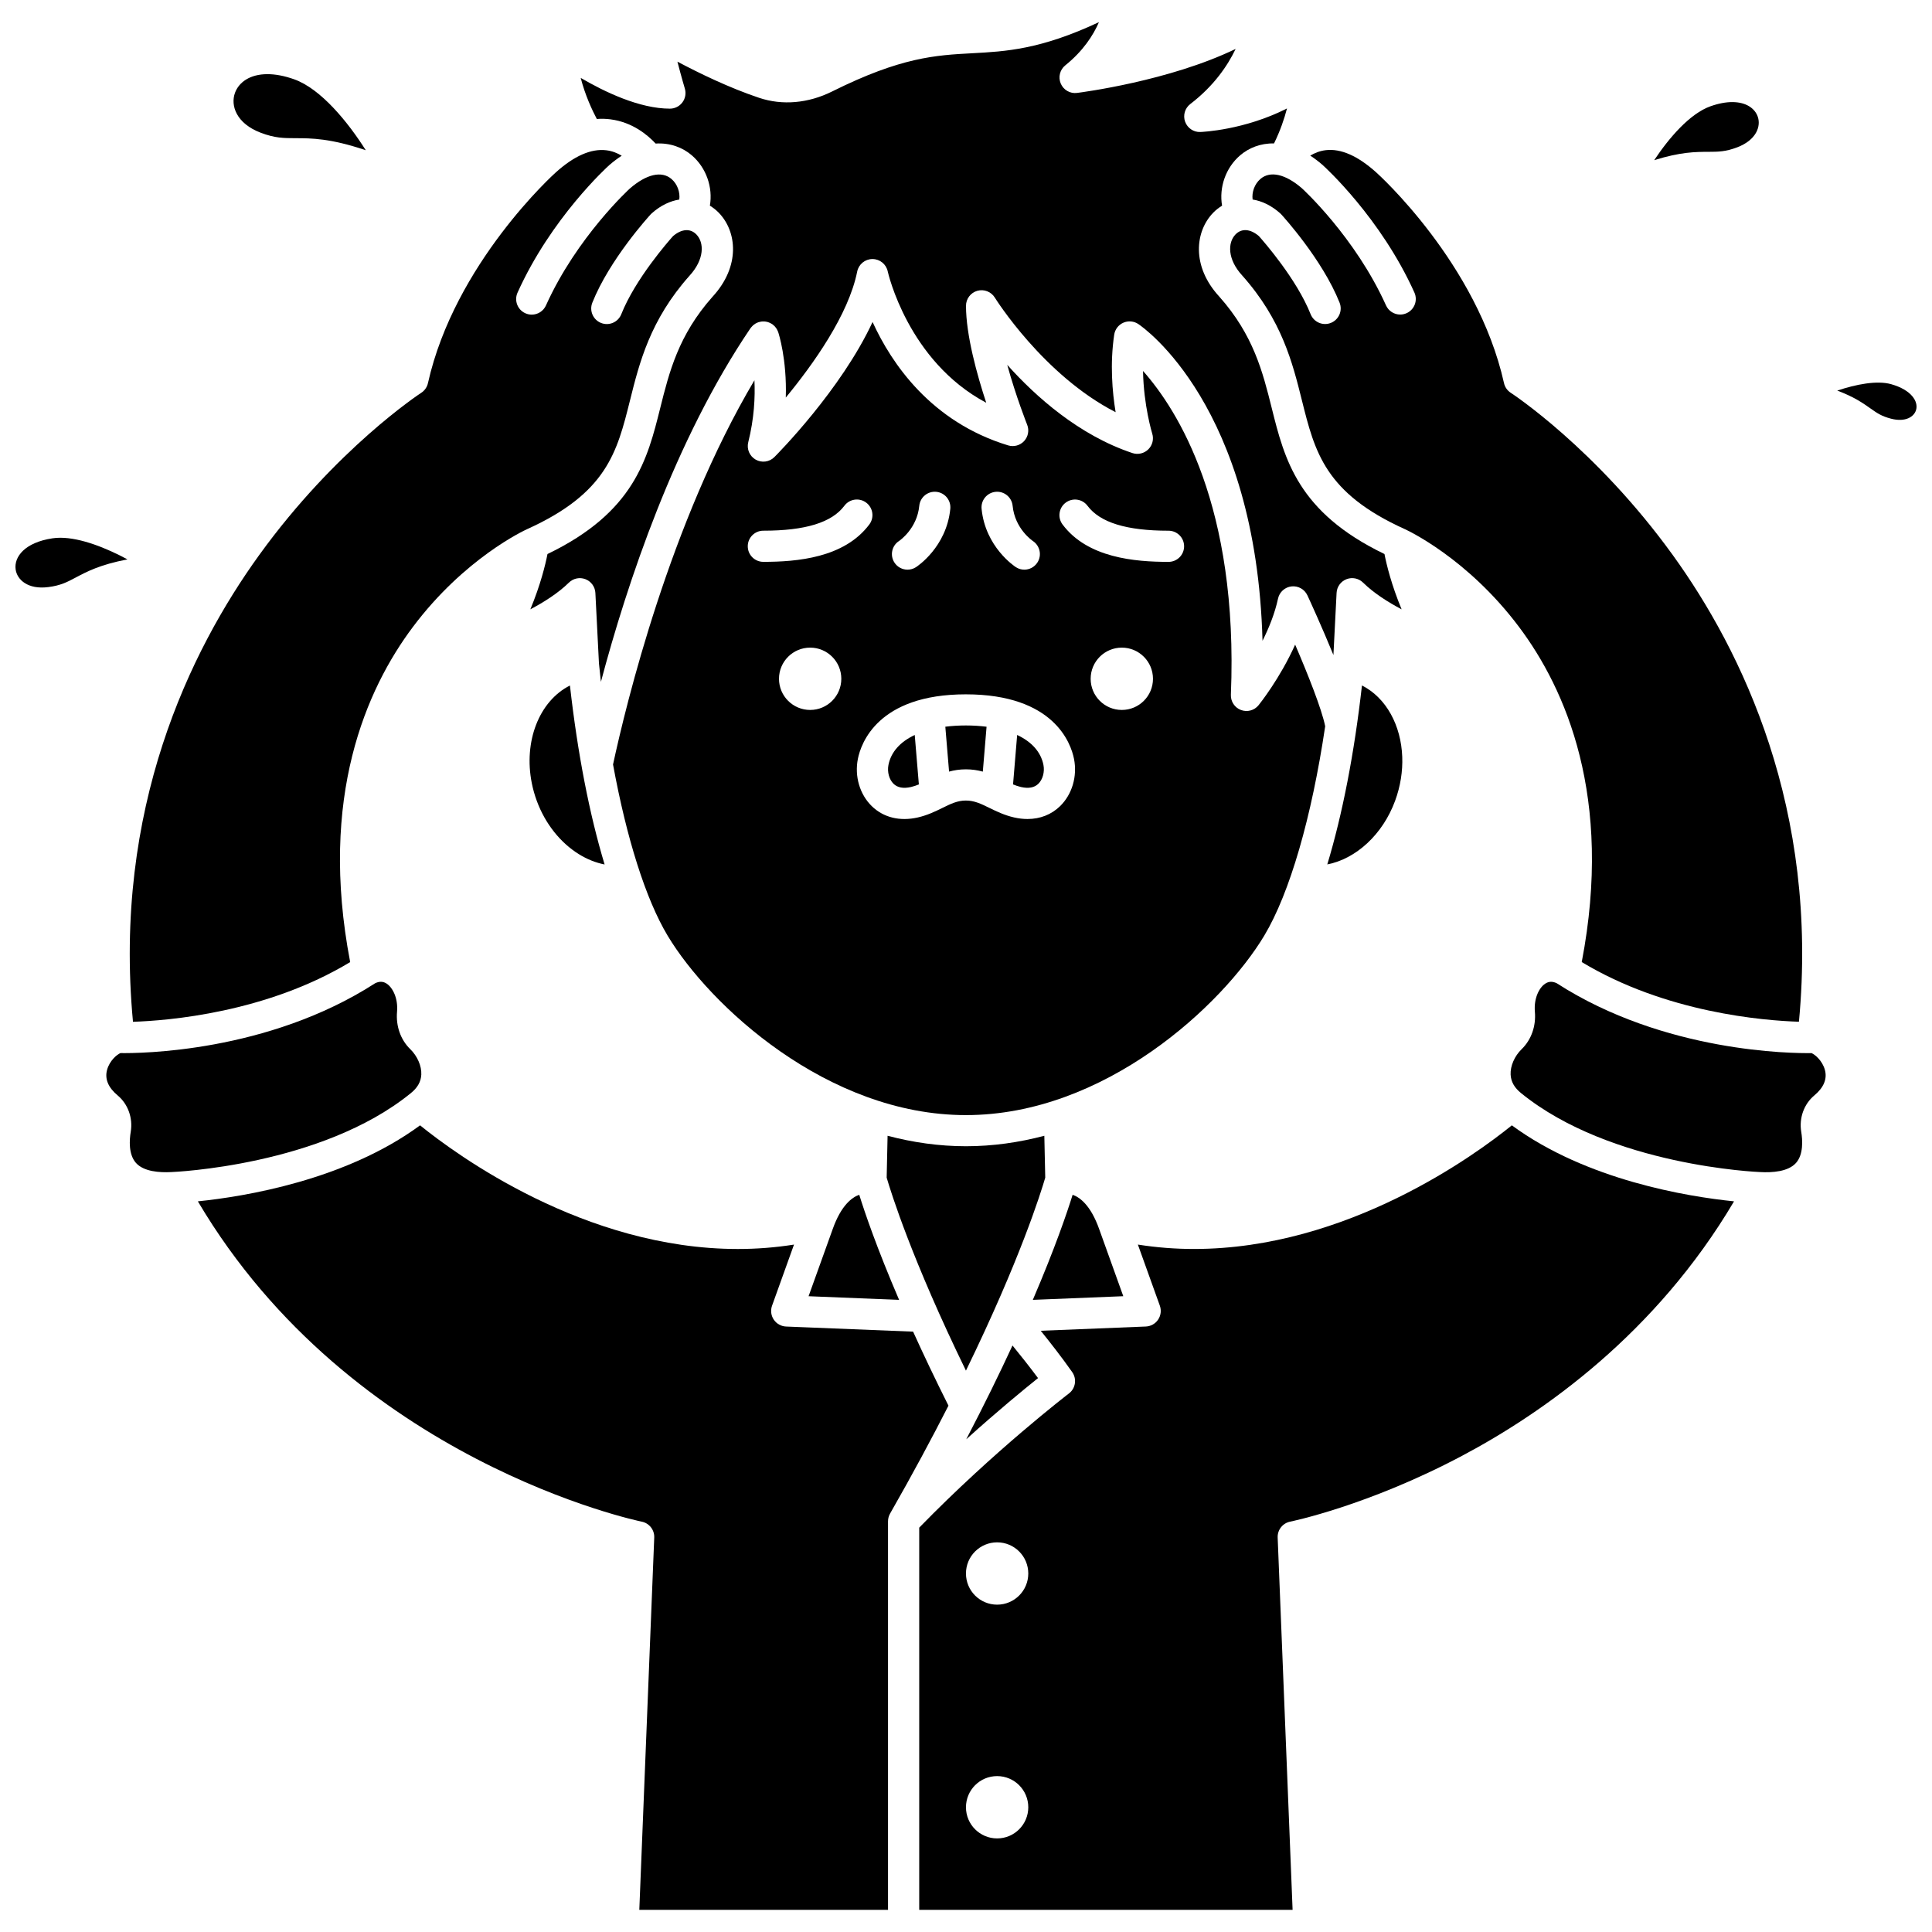
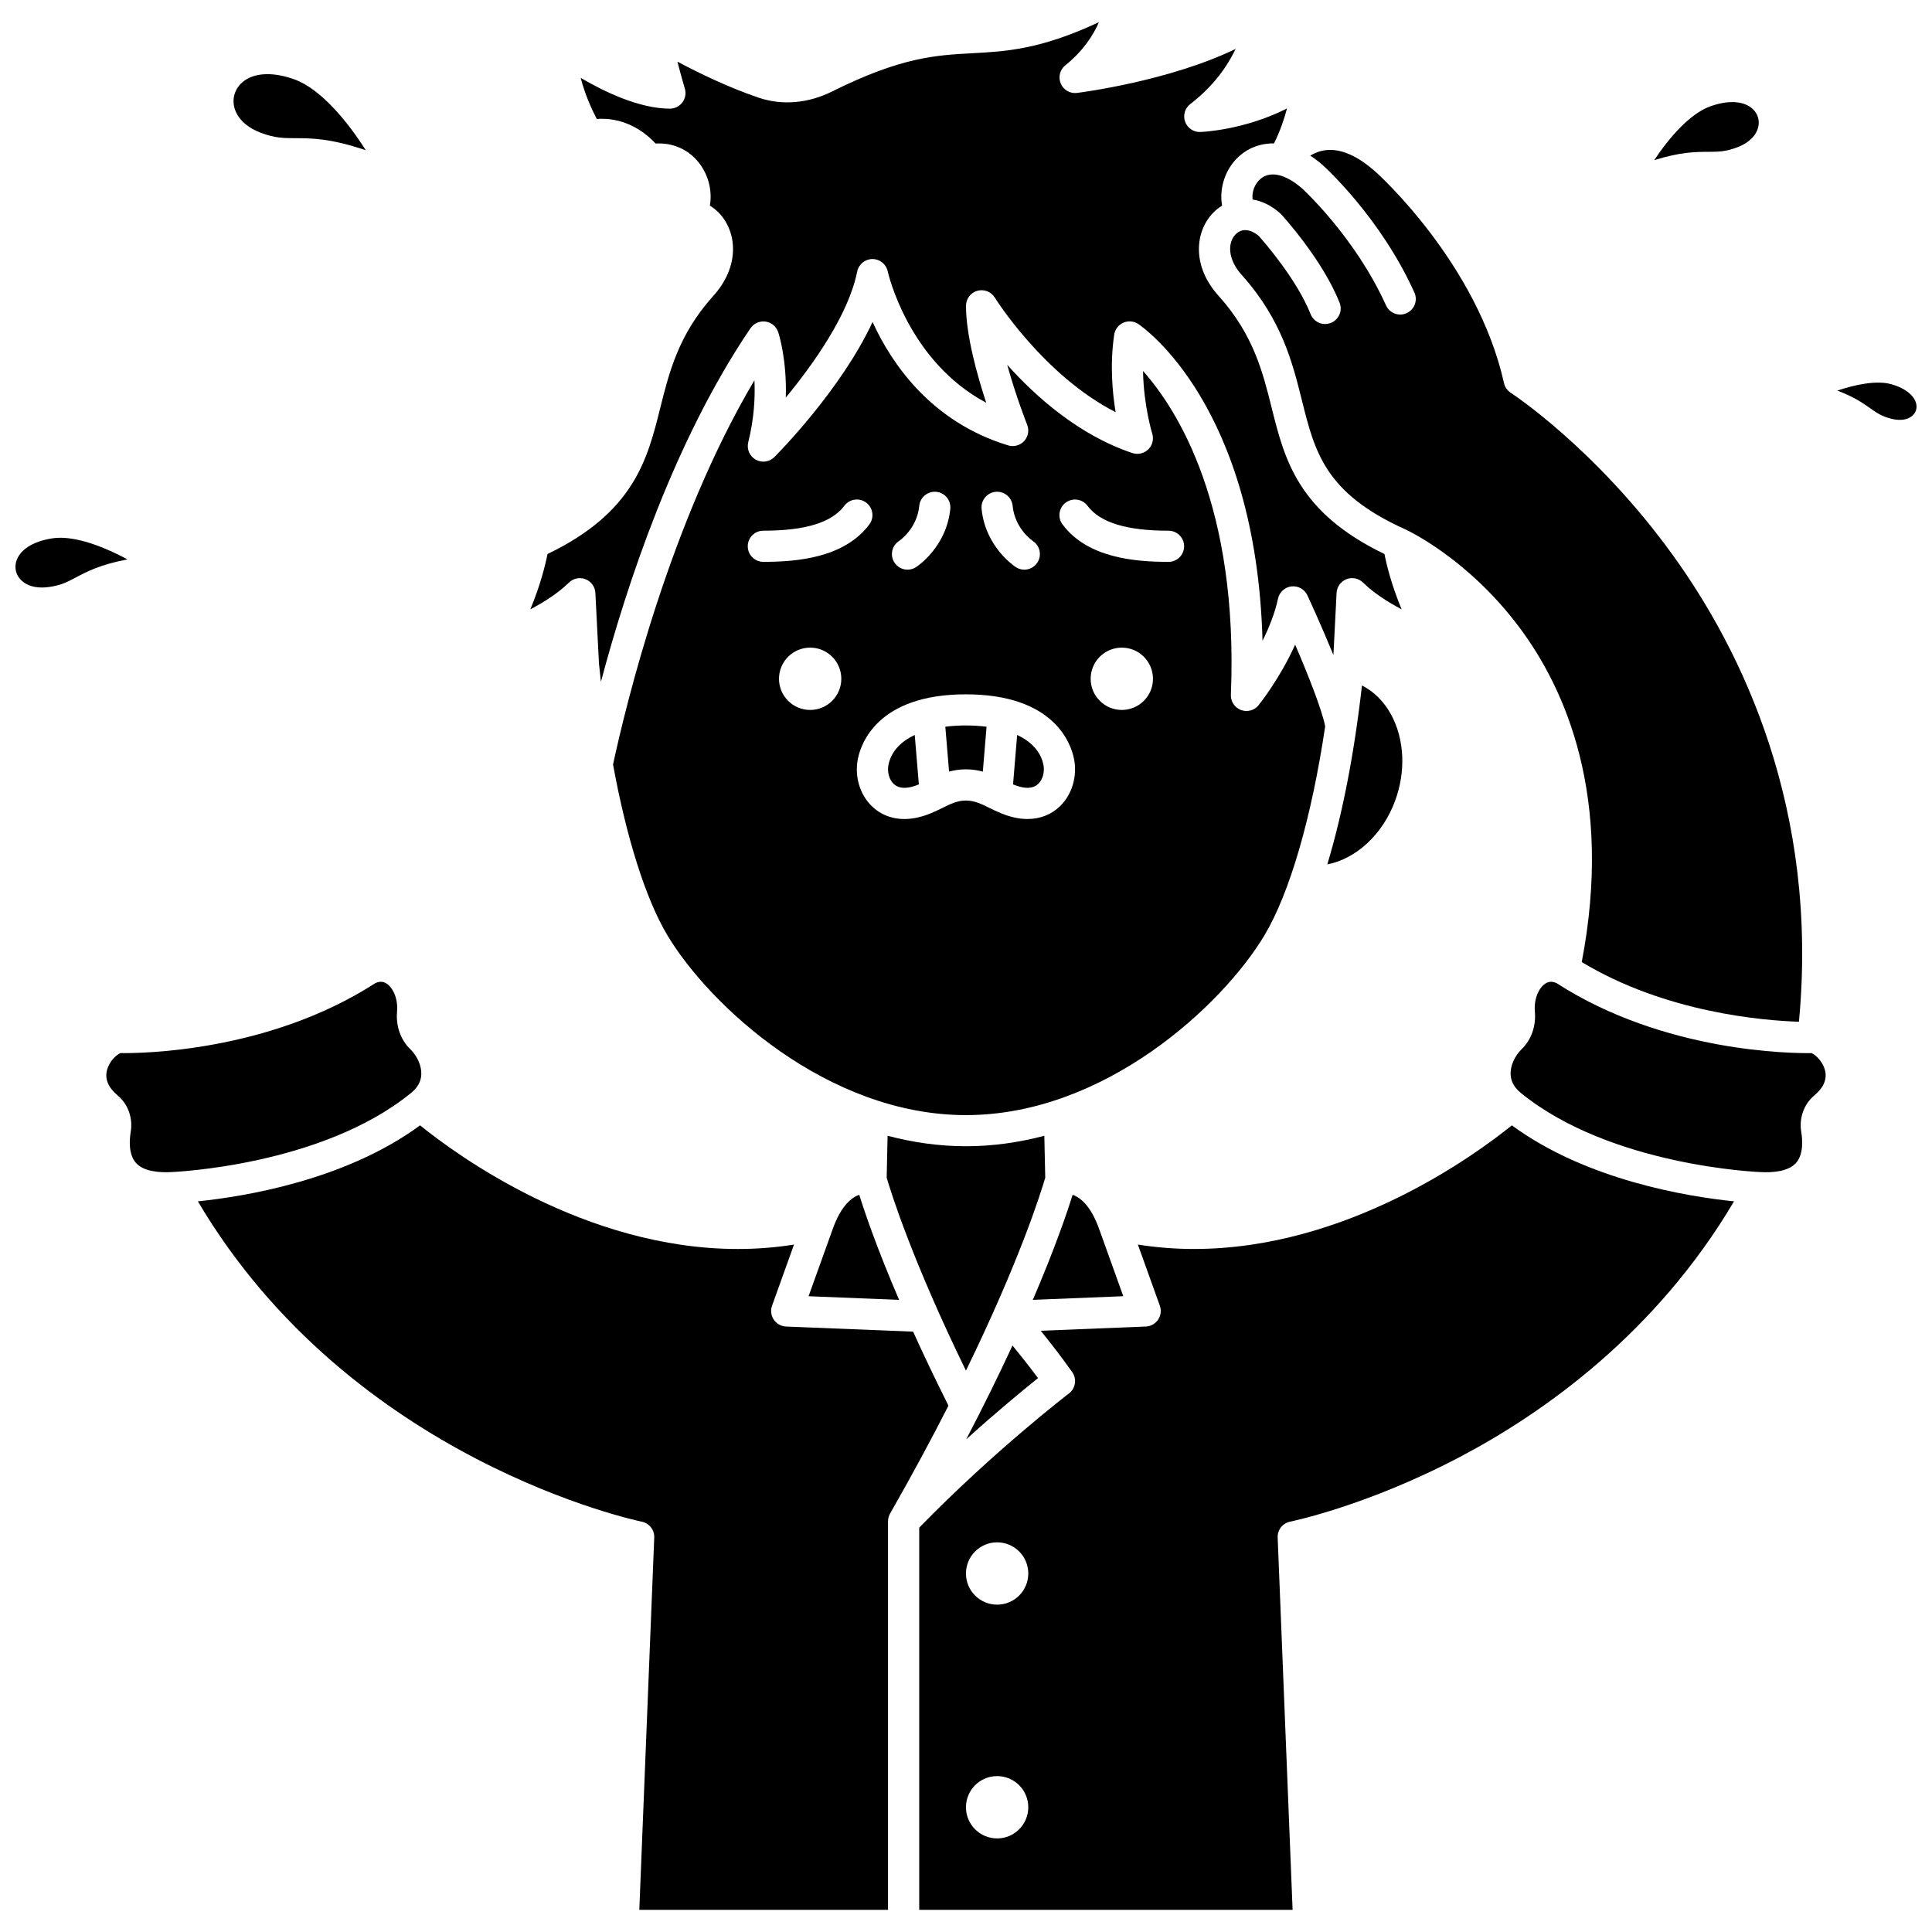
<svg xmlns="http://www.w3.org/2000/svg" width="800px" height="800px" version="1.1" viewBox="144 144 512 512">
  <defs>
    <clipPath id="b">
      <path d="m148.09 286h29.906v14h-29.906z" />
    </clipPath>
    <clipPath id="a">
      <path d="m630 245h21.902v11h-21.902z" />
    </clipPath>
  </defs>
  <g clip-path="url(#b)">
    <path d="m159.98 286.51c-0.711 0-1.395 0.047-2.051 0.145-7.398 1.109-10.246 4.941-9.785 8.25 0.383 2.738 3.25 5.379 8.652 4.68 3.285-0.422 4.957-1.305 7.266-2.531 2.992-1.586 6.5-3.441 13.719-4.809-5.516-2.977-12.344-5.734-17.801-5.734z" />
  </g>
  <path d="m604.36 183.05c5.094-1.93 6.391-5.602 5.438-8.199-0.789-2.156-3.082-3.797-6.731-3.797-1.656 0-3.59 0.336-5.789 1.117-5.449 1.934-10.977 8.371-14.895 14.273 7.016-2.188 10.984-2.199 14.371-2.207 2.621-0.012 4.508-0.016 7.606-1.188z" />
  <g clip-path="url(#a)">
    <path d="m645.2 245.82c-3.762-1.07-9.348 0.027-14.312 1.691 4.453 1.66 6.781 3.301 8.805 4.727 1.754 1.238 2.914 2.055 5.426 2.711 3.871 1.012 6.172-0.512 6.676-2.356 0.598-2.191-1.211-5.242-6.594-6.773z" />
  </g>
  <path d="m213.1 179.18c3.769 1.426 6.047 1.434 9.203 1.441 4.231 0.012 9.25 0.023 18.629 3.191-4.719-7.473-11.902-16.289-18.996-18.805-2.668-0.945-5.027-1.355-7.059-1.355-4.641 0-7.574 2.144-8.602 4.949-1.242 3.379 0.367 8.133 6.824 10.578z" />
  <path d="m385.4 352.57c0.727-0.168 1.422-0.41 2.109-0.688l-1.094-13.102c-3.832 1.797-6.281 4.492-6.965 7.926-0.367 1.852 0.176 3.867 1.352 5.012 1.055 1.02 2.602 1.309 4.598 0.852z" />
  <path d="m399.97 347.88c1.66 0 3.137 0.242 4.488 0.609l0.992-11.898c-1.711-0.215-3.539-0.336-5.481-0.336-1.934 0-3.746 0.117-5.449 0.332l0.992 11.895c1.34-0.363 2.809-0.602 4.457-0.602z" />
  <path d="m343.93 244.78c-22.367 37.699-34.031 85.871-37.469 101.82 3.586 19.559 8.664 35.684 14.469 45.363 11.031 18.387 42.25 47.551 79.055 47.551s68.023-29.172 79.055-47.559c6.781-11.305 12.566-31.395 16.148-55.484-0.918-4.602-4.66-13.953-7.961-21.633-4.008 8.938-9.383 15.668-9.691 16.047-1.117 1.387-3 1.902-4.668 1.27-1.668-0.625-2.746-2.254-2.672-4.035 2.066-50.051-14.18-75.562-23.281-85.812 0.152 9.156 2.41 16.512 2.438 16.605 0.461 1.48 0.059 3.094-1.051 4.18-1.109 1.086-2.731 1.461-4.199 0.973-14.125-4.707-25.566-14.895-33.172-23.375 2.293 8.348 5.227 15.738 5.273 15.859 0.59 1.477 0.281 3.16-0.793 4.328-1.074 1.168-2.727 1.617-4.242 1.156-20.477-6.231-30.934-21.758-35.93-32.699-8.371 18.004-25.164 34.938-26.023 35.797-1.312 1.312-3.34 1.59-4.953 0.672-1.613-0.914-2.422-2.793-1.973-4.594 1.574-6.289 1.852-11.953 1.641-16.426zm14.77 87.363c-4.562 0-8.258-3.699-8.258-8.258 0-4.562 3.699-8.258 8.258-8.258 4.562 0 8.258 3.699 8.258 8.258 0 4.559-3.699 8.258-8.258 8.258zm82.594 0c-4.562 0-8.258-3.699-8.258-8.258 0-4.562 3.699-8.258 8.258-8.258 4.562 0 8.258 3.699 8.258 8.258 0.004 4.559-3.695 8.258-8.258 8.258zm-14.875-54.938c1.828-1.363 4.414-0.996 5.781 0.832 3.324 4.445 10.352 6.606 21.473 6.606 2.281 0 4.129 1.848 4.129 4.129s-1.848 4.129-4.129 4.129c-8.871 0-21.438-1.027-28.086-9.914-1.367-1.828-0.992-4.414 0.832-5.781zm-18.578-2.867c2.266-0.227 4.289 1.434 4.516 3.703 0.598 6.07 5.188 9.211 5.383 9.344 1.883 1.262 2.414 3.816 1.168 5.711-0.797 1.211-2.109 1.871-3.453 1.871-0.762 0-1.527-0.211-2.219-0.656-0.332-0.211-8.102-5.328-9.102-15.457-0.223-2.273 1.434-4.293 3.707-4.516zm-25.602 13.043c0.254-0.172 4.785-3.309 5.379-9.34 0.223-2.269 2.246-3.926 4.516-3.703 2.269 0.223 3.93 2.246 3.703 4.516-1 10.129-8.77 15.246-9.102 15.457-0.691 0.445-1.465 0.656-2.231 0.656-1.359 0-2.688-0.668-3.477-1.895-1.23-1.91-0.688-4.449 1.211-5.691zm17.73 40.625c23.43 0 27.855 13.082 28.652 17.09 0.922 4.629-0.496 9.438-3.695 12.547-2.305 2.242-5.293 3.402-8.629 3.402-1.152 0-2.344-0.137-3.566-0.418-2.582-0.59-4.672-1.617-6.519-2.519-2.234-1.094-3.996-1.957-6.242-1.957-2.242 0-3.992 0.863-6.211 1.953-1.844 0.906-3.93 1.934-6.519 2.527-4.766 1.09-9.094 0.027-12.195-2.984-3.199-3.113-4.617-7.918-3.695-12.547 0.797-4.016 5.223-17.094 28.621-17.094zm-53.672-43.367c11.125 0 18.148-2.16 21.473-6.606 1.367-1.828 3.957-2.199 5.781-0.832 1.828 1.367 2.199 3.953 0.832 5.781-6.652 8.887-19.215 9.914-28.086 9.914-2.281 0-4.129-1.848-4.129-4.129-0.004-2.277 1.848-4.129 4.129-4.129z" />
  <path d="m421 456.09-0.242-11.098c-6.668 1.758-13.617 2.773-20.77 2.773s-14.098-1.016-20.77-2.773l-0.242 11.098c1.129 3.871 6.715 21.828 21.008 51.141 14.34-29.41 19.895-47.289 21.016-51.141z" />
  <path d="m478.03 191.42c-1.57 1.34-2.332 3.527-2.074 5.453 2.387 0.383 4.883 1.508 7.293 3.644 0.105 0.094 0.207 0.195 0.301 0.297 0.441 0.484 10.906 11.961 15.453 23.398 0.844 2.121-0.191 4.519-2.312 5.363-2.117 0.844-4.519-0.191-5.363-2.312-3.715-9.34-12.484-19.324-13.719-20.707-2.258-1.922-4.555-2.09-6.168-0.449-2.125 2.168-2.195 6.621 1.793 10.941 10.473 11.773 13.297 23.078 15.785 33.051 3.426 13.727 6.133 24.57 27.277 34.129 0.676 0.309 16.57 7.664 30.27 25.926 12.309 16.41 25.004 45.043 16.613 88.801 22.25 13.434 48.184 15.52 57.559 15.816 5.316-56.426-15.113-98.309-33.445-123.69-20.402-28.25-42.707-42.844-42.93-42.988-0.91-0.586-1.555-1.512-1.789-2.57-7.113-31.848-33.547-55.551-33.812-55.789-4.91-4.434-9.422-6.418-13.449-5.934-1.574 0.191-2.945 0.758-4.086 1.441 1.066 0.691 2.148 1.504 3.246 2.453 0.688 0.617 15.465 14.082 24.359 33.84 0.938 2.082 0.008 4.523-2.07 5.461-0.551 0.246-1.125 0.367-1.691 0.367-1.574 0-3.078-0.906-3.769-2.438-8.156-18.125-22.156-30.918-22.297-31.043-4.356-3.758-8.375-4.68-10.973-2.465z" />
-   <path d="m284.93 351.54c0.312 1.566 0.75 3.137 1.324 4.695 2.266 6.16 6.32 11.117 11.102 14.098 2.172 1.355 4.496 2.297 6.871 2.762-3.996-13.211-7.16-29.426-9.188-47.434-8.242 4.191-12.297 14.914-10.109 25.879z" />
  <path d="m419.17 351.71c1.176-1.145 1.719-3.16 1.352-5.012-0.684-3.43-3.133-6.125-6.965-7.922l-1.09 13.102c0.688 0.277 1.383 0.52 2.109 0.688 1.996 0.457 3.543 0.172 4.594-0.855z" />
  <path d="m371.71 460.63c-1.926 0.672-4.797 2.773-7.043 9.109l-6.387 17.773 23.992 0.969c-5.934-13.824-9.129-23.246-10.562-27.852z" />
  <path d="m255.65 428.78c0.109-2.258-1.039-4.902-2.922-6.738-2.559-2.488-3.836-6.102-3.508-9.918 0.312-3.637-1.184-6.394-2.703-7.422-0.941-0.637-1.922-0.684-3.07-0.148-28.555 18.418-62.617 18.602-67.516 18.523-0.902 0.336-2.883 1.996-3.551 4.434-0.66 2.402 0.285 4.688 2.809 6.793 2.738 2.289 4.062 5.981 3.457 9.637-0.352 2.109-0.637 5.988 1.395 8.254 2.062 2.305 6.246 2.586 9.387 2.414 0.473-0.016 39.695-1.617 63.422-20.895 1.797-1.438 2.707-3.047 2.801-4.934z" />
  <path d="m385.98 496.9-33.66-1.355c-1.312-0.055-2.523-0.73-3.258-1.82s-0.906-2.465-0.461-3.703l5.816-16.191c-5.031 0.793-10 1.164-14.871 1.164-40.621 0-74.652-25.016-84.223-32.766-19.777 14.547-46.562 18.879-58.887 20.141 40.73 68.918 116.83 84.727 117.62 84.883 1.996 0.395 3.406 2.184 3.324 4.215l-3.957 98.668h65.91v-102.96c0-0.738 0.195-1.477 0.586-2.133 5.898-10.324 11.008-19.844 15.434-28.531-3.586-7.152-6.691-13.699-9.371-19.613z" />
  <path d="m460.42 474.99c-4.875 0-9.84-0.371-14.871-1.164l5.82 16.191c0.445 1.238 0.273 2.613-0.461 3.703s-1.945 1.766-3.258 1.82l-27.844 1.125c2.531 3.129 5.586 7.043 8.34 10.957 1.277 1.816 0.895 4.316-0.871 5.66-0.199 0.152-19.879 15.23-39.672 35.559v101.29h98.949l-3.957-98.668c-0.082-2.031 1.328-3.82 3.324-4.215 0.199-0.039 20.52-4.18 45.488-17.414 21.773-11.539 51.445-32.477 72.129-67.465-12.27-1.254-39.074-5.582-58.883-20.141-9.578 7.746-43.613 32.762-84.234 32.762zm-52.172 156.21c-4.562 0-8.258-3.699-8.258-8.258 0-4.562 3.699-8.258 8.258-8.258 4.562 0 8.258 3.699 8.258 8.258s-3.695 8.258-8.258 8.258zm0-61.949c-4.562 0-8.258-3.699-8.258-8.258 0-4.562 3.699-8.258 8.258-8.258 4.562 0 8.258 3.699 8.258 8.258 0 4.559-3.695 8.258-8.258 8.258z" />
  <path d="m624.05 423.08c-4.902 0.086-38.961-0.105-67.516-18.523-1.148-0.535-2.129-0.488-3.07 0.148-1.523 1.023-3.016 3.785-2.703 7.422 0.328 3.812-0.949 7.43-3.508 9.914-1.887 1.832-3.031 4.481-2.922 6.738 0.094 1.887 1.004 3.496 2.785 4.922 23.801 19.34 62.973 20.898 63.363 20.91 3.227 0.18 7.406-0.105 9.473-2.41 2.027-2.266 1.742-6.141 1.395-8.254-0.605-3.656 0.719-7.348 3.457-9.637 2.523-2.109 3.469-4.394 2.809-6.793-0.676-2.438-2.656-4.098-3.562-4.438z" />
-   <path d="m236.8 398.96c-8.391-43.762 4.305-72.391 16.613-88.801 13.695-18.262 29.59-25.617 30.262-25.922 21.148-9.562 23.855-20.402 27.281-34.129 2.488-9.973 5.312-21.277 15.734-32.996 4.035-4.375 3.969-8.832 1.844-10.996-1.613-1.645-3.906-1.473-6.168 0.449-1.234 1.379-10.008 11.367-13.719 20.707-0.844 2.121-3.242 3.156-5.363 2.312s-3.152-3.242-2.312-5.363c4.547-11.438 15.012-22.914 15.453-23.398 0.094-0.105 0.195-0.203 0.301-0.297 2.41-2.141 4.906-3.266 7.293-3.644 0.258-1.926-0.504-4.117-2.074-5.453-2.598-2.215-6.617-1.293-11.027 2.527-0.078 0.07-14.078 12.863-22.234 30.988-0.688 1.527-2.191 2.438-3.769 2.438-0.566 0-1.141-0.117-1.691-0.367-2.082-0.934-3.008-3.379-2.07-5.461 8.891-19.758 23.672-33.223 24.297-33.785 1.121-0.973 2.227-1.801 3.312-2.504-1.141-0.684-2.512-1.254-4.09-1.445-4.031-0.484-8.543 1.5-13.422 5.906-0.293 0.262-26.746 24.051-33.84 55.812-0.238 1.059-0.883 1.984-1.793 2.57-0.219 0.141-22.523 14.738-42.93 42.988-18.328 25.379-38.762 67.262-33.445 123.69 9.371-0.309 35.305-2.391 57.559-15.824z" />
  <path d="m412.32 500.57c-3.422 7.398-7.477 15.699-12.254 24.852 8.246-7.441 15.199-13.148 19.023-16.211-2.363-3.176-4.801-6.231-6.769-8.641z" />
  <path d="m435.32 469.8v-0.004l-0.016-0.043c-2.25-6.344-5.121-8.453-7.047-9.125-1.434 4.617-4.625 14.039-10.547 27.848l23.973-0.969z" />
  <path d="m515.61 344.58c-0.309-8.305-4.199-15.629-10.676-18.926-2.027 18.004-5.191 34.215-9.188 47.426 7.598-1.477 14.68-7.902 17.973-16.859 1.43-3.891 2.031-7.867 1.891-11.641z" />
  <path d="m305.81 175.63c5.793 0.75 9.82 4.133 11.938 6.414 3.891-0.25 7.195 1.078 9.555 3.09 3.906 3.328 5.648 8.578 4.824 13.371 0.852 0.523 1.633 1.137 2.309 1.824 4.859 4.953 5.867 14.215-1.617 22.324-9.023 10.145-11.473 19.961-13.844 29.453-3.394 13.598-6.906 27.645-29.883 38.715-0.566 2.867-1.848 8.164-4.543 14.652 3.551-1.871 7.367-4.273 10.215-7.074 1.16-1.141 2.879-1.496 4.394-0.906 1.516 0.59 2.543 2.016 2.625 3.637l0.949 18.695c0.16 1.637 0.336 3.254 0.52 4.867 6.93-26.055 19.52-64.031 39.633-93.711 0.035-0.051 0.082-0.09 0.117-0.141 0.051-0.07 0.109-0.133 0.168-0.199 0.121-0.141 0.242-0.281 0.379-0.402 0.055-0.051 0.117-0.094 0.172-0.141 0.152-0.125 0.309-0.242 0.477-0.34 0.059-0.035 0.125-0.062 0.188-0.098 0.184-0.094 0.363-0.184 0.555-0.246 0.023-0.008 0.043-0.023 0.07-0.031 0.047-0.016 0.098-0.02 0.148-0.031 0.188-0.055 0.379-0.098 0.57-0.129 0.086-0.012 0.172-0.016 0.258-0.023 0.176-0.012 0.355-0.02 0.535-0.012 0.098 0.004 0.191 0.016 0.285 0.027 0.168 0.02 0.328 0.047 0.492 0.086 0.102 0.027 0.203 0.059 0.305 0.094 0.145 0.047 0.289 0.102 0.43 0.168 0.117 0.055 0.23 0.121 0.344 0.188 0.078 0.047 0.164 0.078 0.242 0.129 0.039 0.023 0.062 0.059 0.102 0.082 0.117 0.086 0.223 0.18 0.332 0.277 0.094 0.086 0.191 0.168 0.277 0.262 0.094 0.098 0.172 0.207 0.254 0.316s0.168 0.215 0.238 0.328c0.062 0.105 0.117 0.219 0.172 0.332 0.066 0.133 0.133 0.266 0.184 0.406 0.012 0.039 0.035 0.07 0.047 0.109 0.133 0.395 2.336 7.184 2.019 17.367 7.238-8.777 16.633-21.934 18.922-33.391 0.387-1.922 2.066-3.309 4.031-3.32h0.02c1.953 0 3.641 1.367 4.043 3.281 0.055 0.258 5.328 23.762 26.102 34.805-2.434-7.387-5.363-17.902-5.363-25.695 0-1.848 1.227-3.469 3.004-3.973s3.672 0.238 4.641 1.809c0.141 0.227 12.867 20.562 32.008 30.359-0.883-5.375-1.527-12.82-0.375-20.543 0.207-1.398 1.121-2.594 2.414-3.168 1.297-0.57 2.793-0.441 3.969 0.344 1.363 0.91 31.23 21.648 32.922 83.949 1.707-3.41 3.269-7.269 4.109-11.176 0.371-1.738 1.816-3.039 3.578-3.238 1.766-0.191 3.457 0.758 4.207 2.367 0.625 1.348 3.812 8.281 6.898 15.82l0.836-16.461c0.082-1.621 1.109-3.047 2.625-3.637 1.516-0.59 3.234-0.238 4.394 0.906 2.856 2.809 6.668 5.211 10.215 7.082-2.695-6.488-3.981-11.789-4.543-14.656-22.973-11.062-26.488-25.113-29.883-38.715-2.371-9.492-4.82-19.309-13.895-29.508-7.434-8.055-6.426-17.316-1.566-22.27 0.676-0.688 1.457-1.301 2.309-1.824-0.828-4.789 0.918-10.043 4.824-13.371 2.238-1.906 5.324-3.199 8.945-3.125 1.648-3.356 2.734-6.551 3.434-9.266-11.34 5.742-22.395 6.215-22.965 6.234-1.773 0.09-3.43-1.039-4.035-2.731-0.609-1.691-0.051-3.582 1.375-4.676 6.238-4.777 9.891-10.156 12.016-14.605-17.633 8.523-40.863 11.512-42.031 11.66-1.832 0.242-3.594-0.785-4.316-2.484-0.719-1.699-0.227-3.672 1.211-4.828 4.734-3.812 7.406-7.973 8.91-11.441-15.52 7.266-24.676 7.758-33.57 8.238-9.688 0.52-18.84 1.012-37.137 10.129-6.32 3.148-13.188 3.746-19.34 1.688-7.914-2.648-15.918-6.539-21.66-9.59 1.051 4.09 1.953 7.082 1.965 7.133 0.375 1.25 0.141 2.606-0.641 3.656-0.777 1.051-2.008 1.668-3.316 1.668-8.035 0-17.273-4.422-23.641-8.152 1.184 4.606 3.035 8.551 4.273 10.891 1.211-0.098 2.43-0.062 3.644 0.094z" />
</svg>